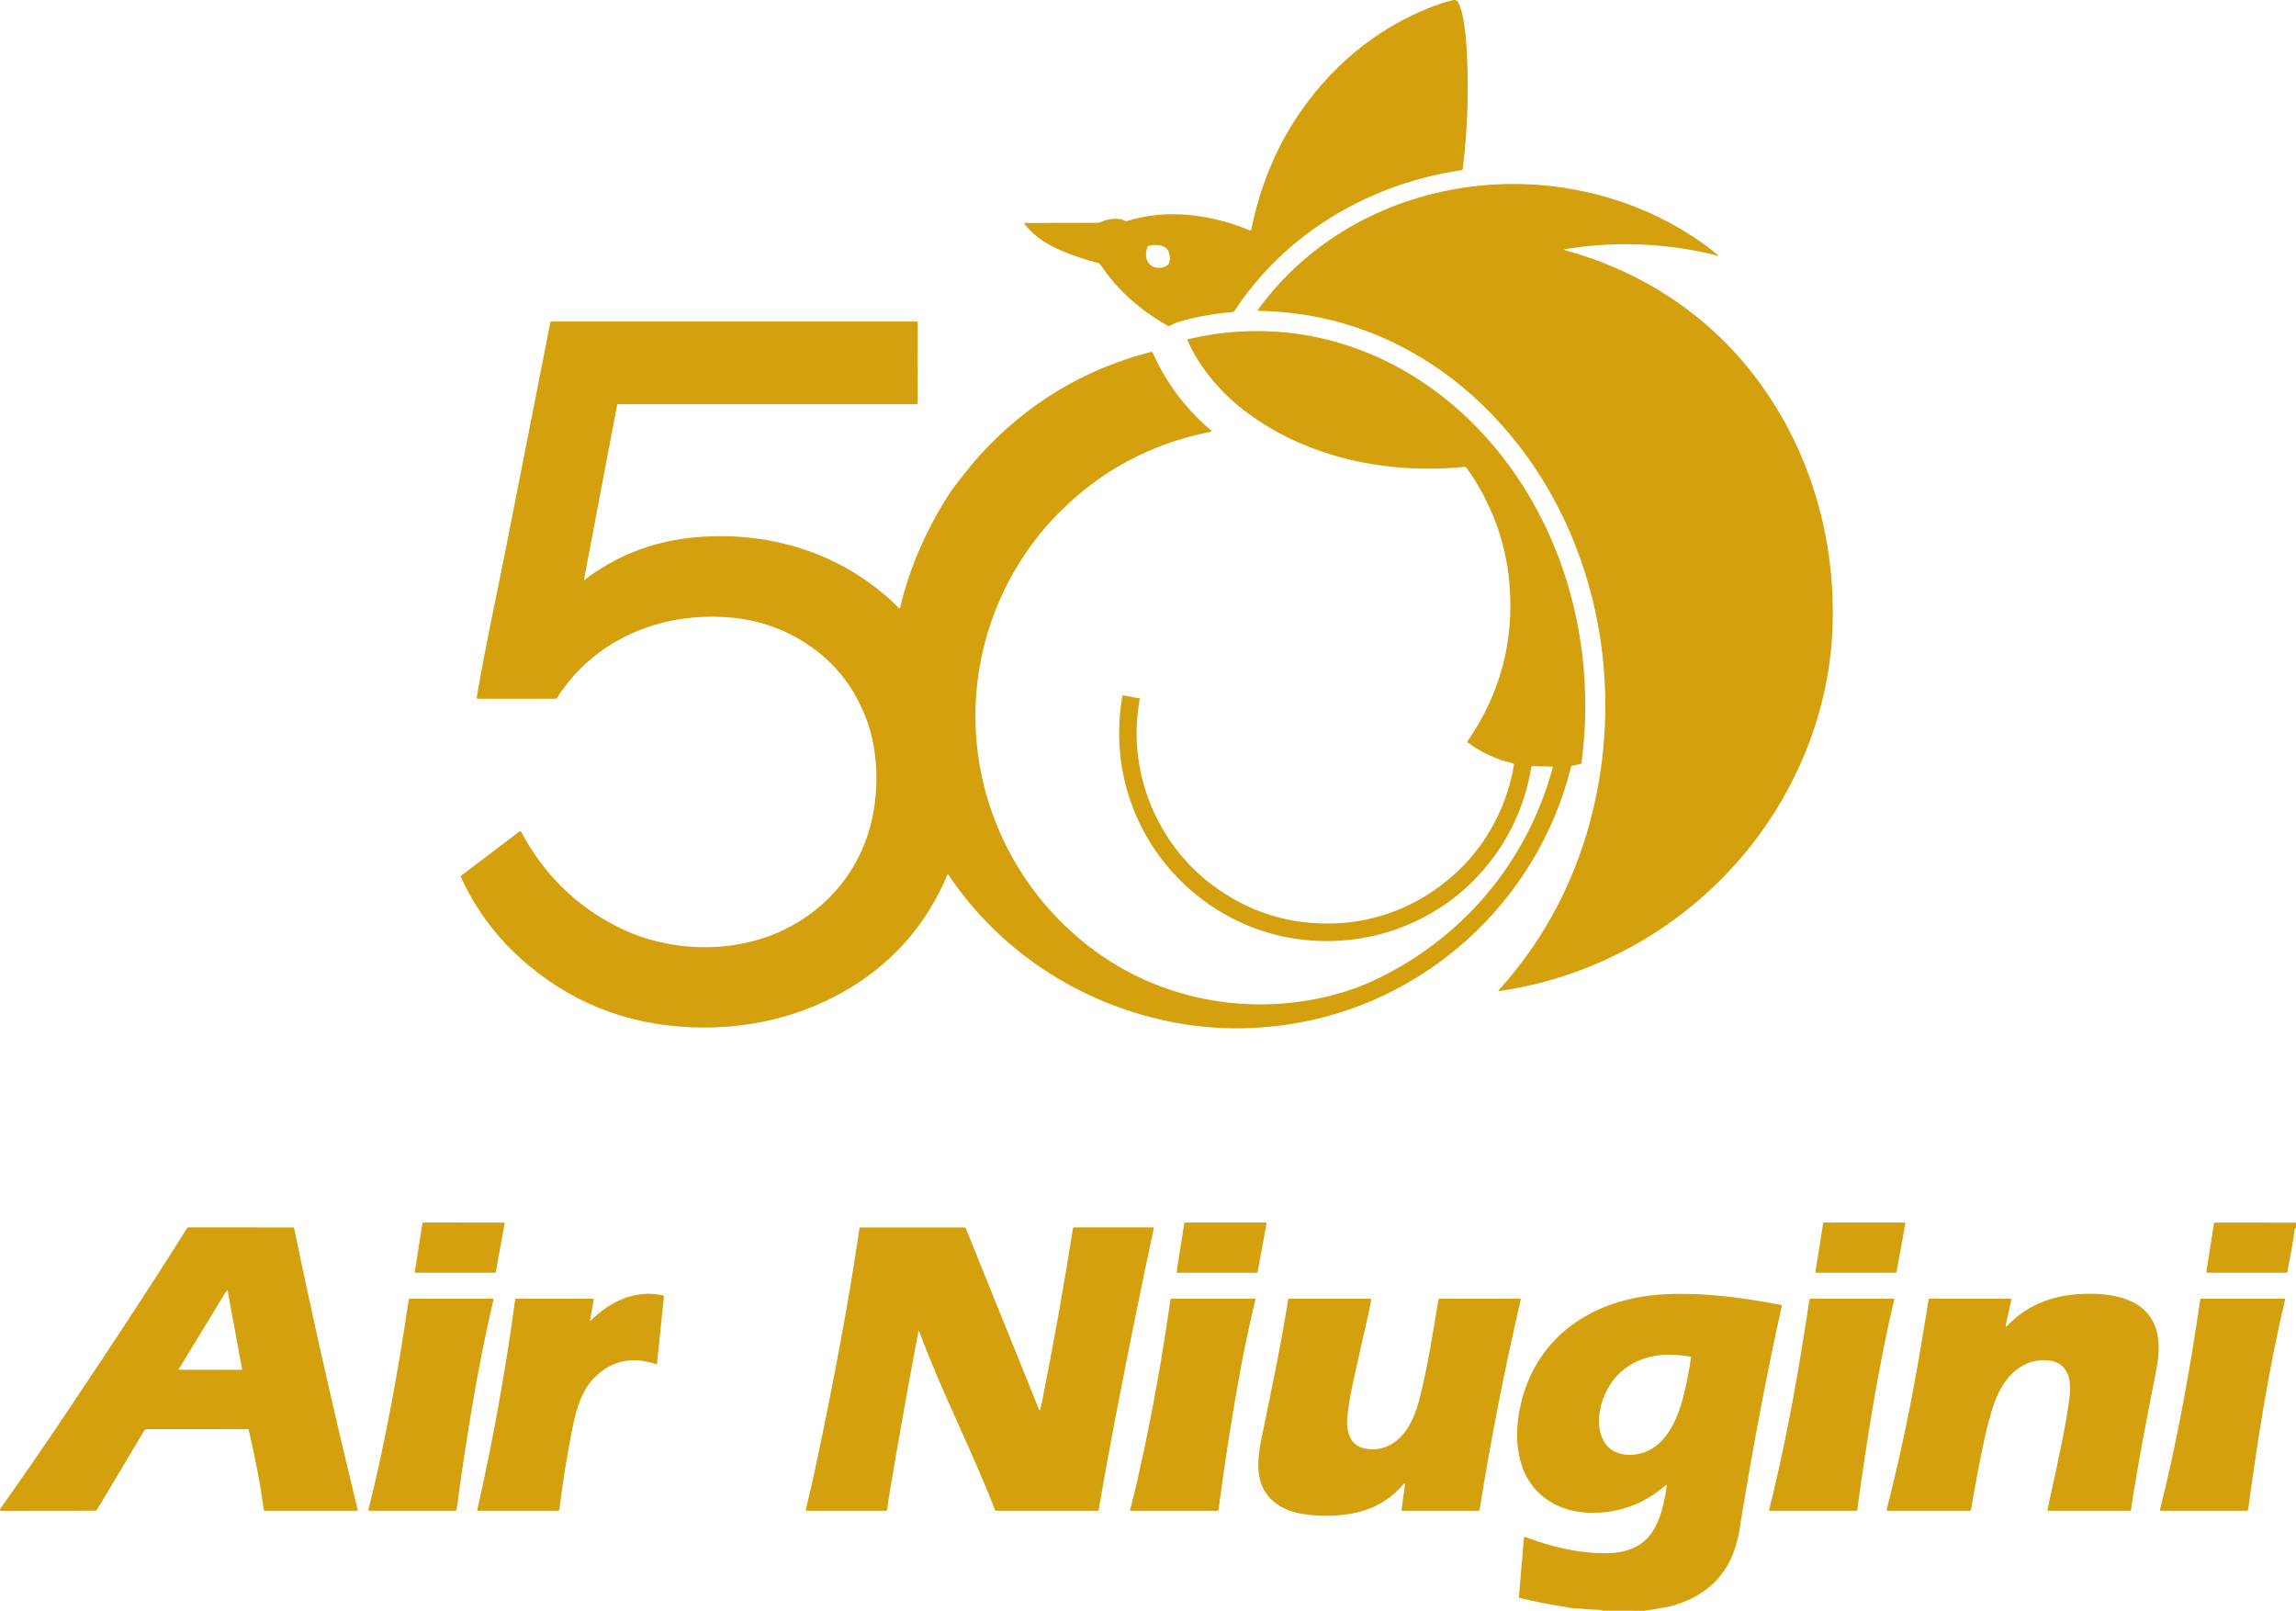
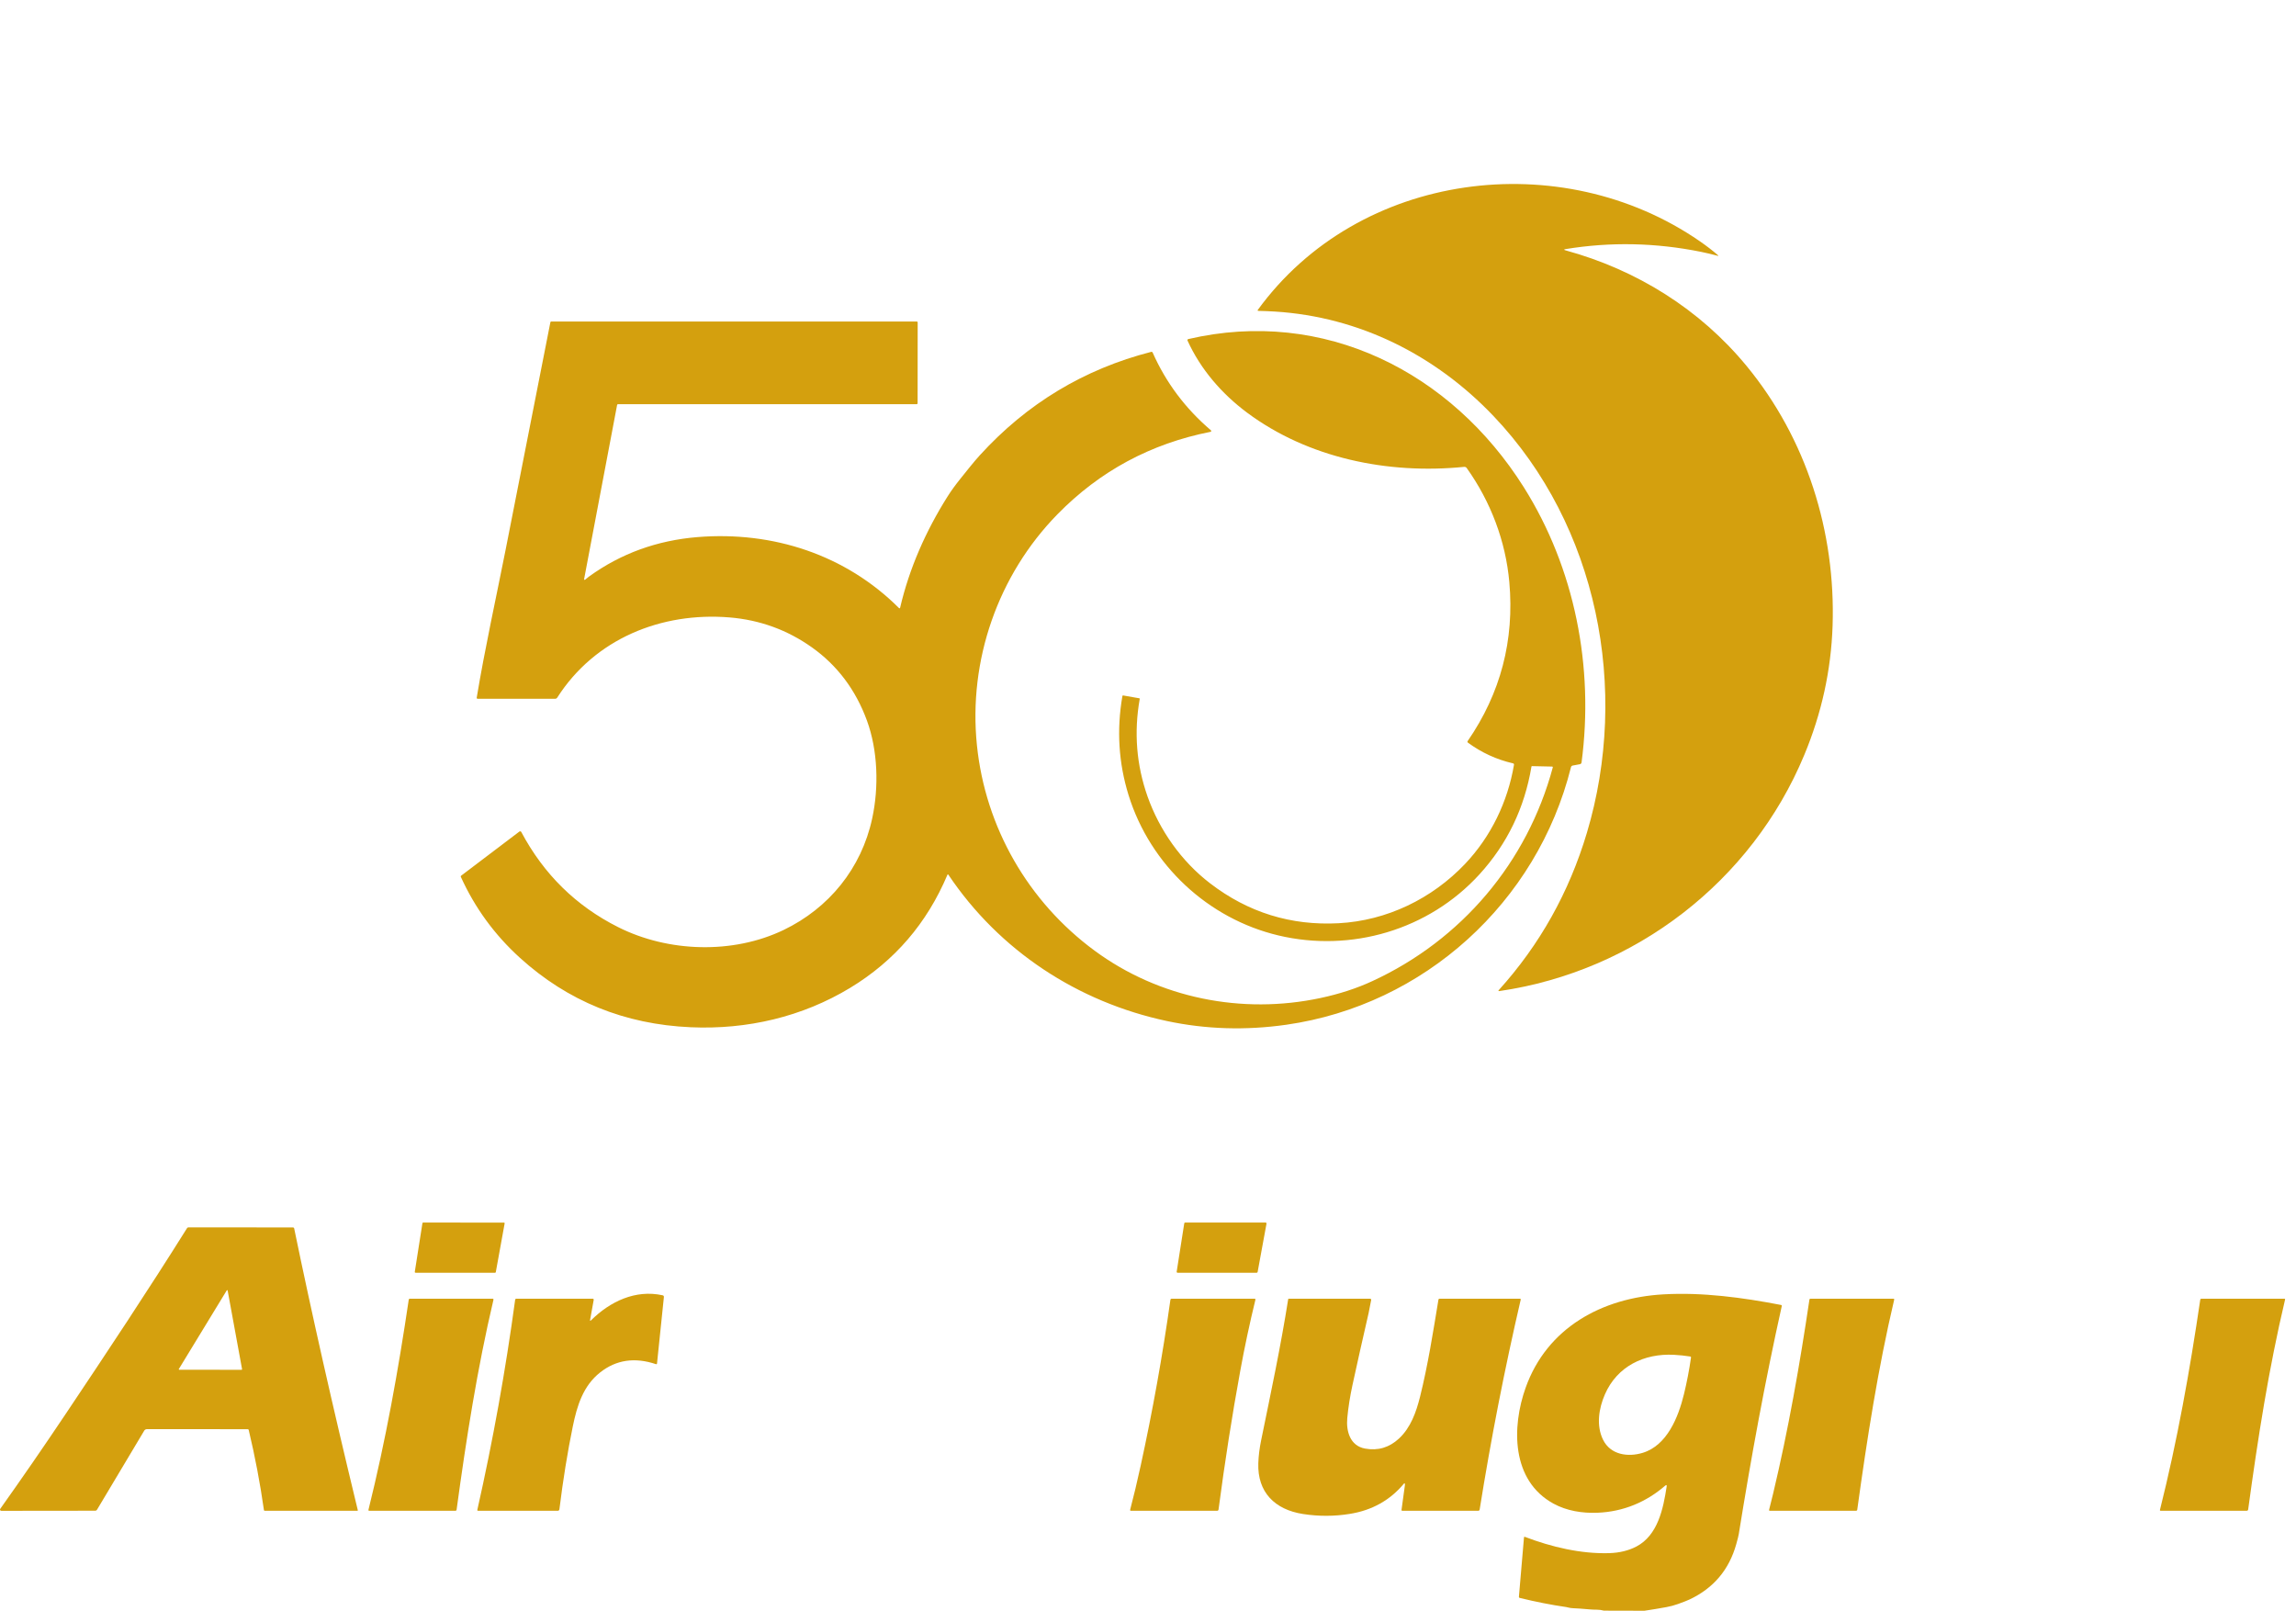
<svg xmlns="http://www.w3.org/2000/svg" width="67" height="47" viewBox="0 0 67 47" fill="none">
-   <path d="M42.387 0.006C42.471 -0.015 42.531 0.017 42.569 0.102C42.631 0.246 42.677 0.406 42.706 0.582C42.75 0.854 42.781 1.124 42.797 1.393C42.867 2.577 42.83 3.751 42.687 4.917C42.683 4.947 42.666 4.964 42.636 4.969C39.979 5.355 37.51 6.802 36.026 9.07C36.012 9.091 35.99 9.104 35.966 9.106C35.484 9.144 35.005 9.225 34.529 9.352C34.392 9.388 34.263 9.438 34.141 9.503C34.12 9.514 34.094 9.514 34.073 9.502C33.245 9.037 32.594 8.445 32.118 7.728C32.1 7.7 32.072 7.68 32.039 7.672C31.717 7.591 31.387 7.483 31.051 7.346C30.605 7.166 30.2 6.924 29.899 6.542C29.887 6.527 29.897 6.505 29.916 6.505C30.547 6.506 31.236 6.506 31.983 6.503C32.124 6.503 32.194 6.436 32.318 6.411C32.473 6.38 32.68 6.356 32.826 6.445C32.842 6.455 32.861 6.457 32.879 6.452C34.047 6.082 35.344 6.252 36.472 6.722C36.49 6.73 36.51 6.719 36.514 6.7C36.867 4.95 37.627 3.457 38.793 2.221C39.615 1.349 40.575 0.69 41.672 0.243C41.92 0.142 42.159 0.063 42.387 0.006ZM34.132 7.621C34.181 7.185 33.884 7.103 33.52 7.172C33.505 7.175 33.495 7.183 33.489 7.198C33.444 7.315 33.431 7.423 33.451 7.523C33.51 7.814 33.841 7.897 34.068 7.736C34.105 7.71 34.126 7.672 34.132 7.621Z" fill="#D4A00E" />
  <path d="M45.687 7.268C45.63 7.277 45.629 7.29 45.685 7.305C47.76 7.873 49.601 9.022 50.963 10.673C52.715 12.797 53.569 15.514 53.477 18.263C53.433 19.557 53.158 20.812 52.651 22.029C51.113 25.728 47.705 28.34 43.757 28.918C43.722 28.923 43.716 28.912 43.74 28.886C44.932 27.566 45.788 26.038 46.307 24.302C47.556 20.126 46.63 15.341 43.584 12.142C41.887 10.359 39.664 9.244 37.204 9.091C37.042 9.081 36.88 9.074 36.716 9.071C36.703 9.071 36.695 9.056 36.703 9.044C39.651 4.988 45.557 4.242 49.605 7.041C49.797 7.174 49.971 7.308 50.127 7.442C50.153 7.463 50.149 7.47 50.117 7.462C49.961 7.42 49.8 7.382 49.635 7.348C48.313 7.081 46.997 7.054 45.687 7.268Z" fill="#D4A00E" />
  <path d="M45.293 22.368L44.705 22.355C44.697 22.355 44.691 22.359 44.69 22.367C44.488 23.577 43.982 24.625 43.172 25.513C41.688 27.139 39.422 27.798 37.305 27.295C35.257 26.808 33.567 25.243 32.933 23.202C32.642 22.263 32.582 21.299 32.753 20.31C32.756 20.296 32.763 20.29 32.777 20.293L33.249 20.376C33.256 20.378 33.261 20.385 33.259 20.392C33.086 21.369 33.162 22.318 33.486 23.238C33.833 24.221 34.474 25.133 35.313 25.775C36.42 26.625 37.671 27.013 39.063 26.939C40.474 26.863 41.791 26.222 42.755 25.205C43.508 24.41 43.997 23.395 44.18 22.315C44.183 22.296 44.172 22.278 44.153 22.274C43.671 22.163 43.232 21.961 42.835 21.669C42.821 21.659 42.817 21.638 42.828 21.624C43.789 20.23 44.195 18.685 44.044 16.987C43.938 15.791 43.5 14.639 42.803 13.66C42.784 13.632 42.757 13.62 42.722 13.623C40.493 13.846 38.166 13.363 36.389 12.039C35.654 11.491 35.034 10.776 34.653 9.937C34.645 9.92 34.655 9.899 34.674 9.894C38.638 8.97 42.351 10.857 44.465 14.215C45.957 16.585 46.519 19.458 46.152 22.246C46.149 22.273 46.129 22.294 46.102 22.299L45.893 22.338C45.868 22.343 45.849 22.361 45.843 22.385C44.857 26.334 41.555 29.327 37.536 29.901C36.347 30.07 35.186 30.034 34.053 29.793C31.448 29.238 29.162 27.741 27.672 25.519C27.666 25.511 27.653 25.512 27.649 25.521C27.052 26.938 26.105 28.039 24.808 28.825C23.411 29.671 21.804 30.046 20.156 29.974C18.229 29.89 16.567 29.214 15.171 27.947C14.432 27.276 13.857 26.489 13.447 25.584C13.442 25.573 13.445 25.561 13.455 25.553L15.156 24.264C15.174 24.25 15.201 24.256 15.212 24.277C15.868 25.51 16.81 26.436 18.039 27.053C19.502 27.789 21.389 27.846 22.866 27.136C24.19 26.499 25.137 25.337 25.451 23.884C25.652 22.957 25.615 21.89 25.298 21.025C24.969 20.127 24.432 19.414 23.689 18.887C22.972 18.379 22.172 18.089 21.29 18.016C19.294 17.852 17.356 18.642 16.262 20.354C16.248 20.376 16.224 20.39 16.197 20.39L13.938 20.39C13.921 20.39 13.909 20.375 13.911 20.358C14.151 18.913 14.474 17.46 14.754 16.043C15.19 13.83 15.626 11.616 16.061 9.401C16.063 9.39 16.073 9.381 16.084 9.381L26.756 9.382C26.769 9.382 26.779 9.392 26.779 9.405L26.777 11.767C26.777 11.781 26.766 11.793 26.752 11.793H18.041C18.022 11.793 18.011 11.802 18.007 11.821L17.045 16.898C17.041 16.915 17.06 16.926 17.073 16.916C17.112 16.887 17.148 16.852 17.187 16.824C18.116 16.151 19.174 15.767 20.362 15.671C22.557 15.495 24.677 16.187 26.235 17.744C26.245 17.755 26.262 17.749 26.266 17.735C26.534 16.584 27.013 15.502 27.644 14.498C27.755 14.321 27.885 14.143 28.032 13.961C28.218 13.732 28.395 13.501 28.593 13.283C29.965 11.777 31.631 10.771 33.592 10.267C33.61 10.262 33.628 10.271 33.636 10.288C34.024 11.164 34.591 11.92 35.337 12.557C35.353 12.57 35.346 12.597 35.325 12.6C33.581 12.944 32.091 13.746 30.858 15.006C29.121 16.78 28.254 19.27 28.508 21.746C28.753 24.14 30.004 26.313 31.943 27.74C33.825 29.126 36.241 29.61 38.533 29.121C39.086 29.003 39.591 28.839 40.046 28.628C42.648 27.428 44.566 25.167 45.312 22.393C45.316 22.377 45.31 22.369 45.293 22.368Z" fill="#D4A00E" />
  <path d="M14.447 37.137L12.125 37.137C12.112 37.137 12.102 37.126 12.104 37.112L12.327 35.691C12.329 35.68 12.338 35.673 12.348 35.673L14.706 35.674C14.719 35.674 14.729 35.686 14.726 35.699L14.468 37.119C14.466 37.13 14.458 37.137 14.447 37.137Z" fill="#D4A00E" />
  <path d="M36.673 37.137L34.363 37.137C34.346 37.137 34.334 37.123 34.337 37.106L34.558 35.695C34.56 35.682 34.571 35.673 34.584 35.673L36.931 35.673C36.948 35.673 36.961 35.689 36.958 35.705L36.699 37.115C36.697 37.127 36.686 37.137 36.673 37.137Z" fill="#D4A00E" />
-   <path d="M55.318 37.137L53.002 37.137C52.987 37.137 52.975 37.124 52.978 37.109L53.201 35.694C53.202 35.682 53.213 35.673 53.225 35.673L55.577 35.673C55.592 35.673 55.603 35.688 55.601 35.702L55.342 37.117C55.34 37.128 55.33 37.137 55.318 37.137Z" fill="#D4A00E" />
-   <path d="M66.999 35.676L67 35.843C66.977 35.839 66.965 35.843 66.963 35.858C66.951 35.974 66.935 36.087 66.915 36.2C66.859 36.508 66.804 36.812 66.75 37.11C66.747 37.126 66.733 37.137 66.717 37.137H64.409C64.394 37.137 64.383 37.124 64.385 37.109L64.606 35.698C64.608 35.684 64.619 35.674 64.633 35.674L66.999 35.676Z" fill="#D4A00E" />
  <path d="M7.246 41.709C7.242 41.708 7.238 41.706 7.233 41.704C7.23 41.703 7.226 41.702 7.223 41.702C6.226 41.7 5.248 41.7 4.287 41.701C4.255 41.701 4.224 41.718 4.208 41.746L2.832 44.05C2.821 44.069 2.8 44.081 2.777 44.081L0.037 44.084C0.007 44.084 -0.011 44.05 0.007 44.026C0.628 43.153 1.267 42.227 1.924 41.246C3.126 39.452 4.332 37.634 5.458 35.836C5.466 35.822 5.481 35.814 5.497 35.814L8.551 35.815C8.567 35.815 8.58 35.826 8.584 35.841C9.099 38.34 9.707 41.032 10.405 43.916C10.418 43.967 10.43 44.017 10.442 44.068C10.444 44.075 10.438 44.082 10.43 44.082L7.723 44.082C7.713 44.082 7.704 44.074 7.702 44.064C7.591 43.278 7.442 42.498 7.257 41.721C7.255 41.715 7.252 41.711 7.246 41.709ZM5.219 39.946C5.213 39.956 5.22 39.968 5.231 39.968L7.05 39.969C7.058 39.969 7.065 39.961 7.064 39.952L6.643 37.657C6.641 37.644 6.624 37.641 6.617 37.652L5.219 39.946Z" fill="#D4A00E" />
-   <path d="M26.806 38.851C26.801 38.854 26.799 38.858 26.797 38.863C26.467 40.622 26.189 42.186 25.961 43.556C25.934 43.716 25.91 43.881 25.889 44.052C25.887 44.07 25.872 44.083 25.855 44.083L23.538 44.083C23.518 44.083 23.51 44.073 23.515 44.053C23.632 43.57 23.739 43.099 23.835 42.641C24.31 40.385 24.75 38.096 25.081 35.837C25.083 35.824 25.094 35.815 25.107 35.815H28.134C28.158 35.815 28.178 35.829 28.187 35.85L30.319 41.126C30.335 41.164 30.348 41.163 30.358 41.123C30.373 41.065 30.388 40.998 30.404 40.92C30.748 39.191 31.051 37.496 31.311 35.838C31.314 35.822 31.323 35.814 31.338 35.814H33.647C33.661 35.814 33.671 35.827 33.668 35.841C33.314 37.498 32.952 39.278 32.584 41.183C32.395 42.163 32.221 43.12 32.062 44.055C32.06 44.071 32.047 44.082 32.031 44.082H29.071C29.053 44.082 29.041 44.074 29.035 44.057C28.343 42.273 27.469 40.597 26.828 38.859C26.823 38.848 26.816 38.845 26.806 38.851Z" fill="#D4A00E" />
  <path d="M17.221 38.508C17.214 38.544 17.224 38.549 17.25 38.523C17.803 37.976 18.544 37.621 19.335 37.795C19.363 37.801 19.375 37.818 19.373 37.847L19.173 39.782C19.171 39.803 19.16 39.81 19.139 39.804C18.521 39.597 17.98 39.678 17.514 40.045C17.013 40.439 16.838 41.024 16.715 41.621C16.562 42.366 16.431 43.173 16.324 44.041C16.321 44.065 16.301 44.083 16.277 44.083H13.95C13.936 44.083 13.926 44.07 13.929 44.057C14.385 42.033 14.753 39.989 15.033 37.924C15.035 37.908 15.049 37.896 15.065 37.896L17.297 37.895C17.315 37.895 17.328 37.911 17.325 37.929L17.221 38.508Z" fill="#D4A00E" />
  <path d="M47.986 47L46.805 46.997C46.74 46.979 46.673 46.97 46.603 46.969C46.518 46.969 46.446 46.966 46.386 46.96C46.173 46.941 46.013 46.929 45.907 46.926C45.865 46.925 45.824 46.919 45.783 46.91C45.734 46.899 45.709 46.893 45.708 46.893C45.265 46.829 44.813 46.739 44.35 46.626C44.331 46.621 44.322 46.609 44.324 46.589L44.472 44.858C44.473 44.846 44.485 44.838 44.496 44.843C45.273 45.14 46.132 45.343 46.956 45.319C47.257 45.31 47.521 45.246 47.75 45.127C48.381 44.797 48.536 44.018 48.635 43.376C48.642 43.328 48.627 43.32 48.591 43.351C48.04 43.828 47.369 44.111 46.618 44.14C46.17 44.158 45.72 44.086 45.33 43.873C44.1 43.199 44.11 41.641 44.52 40.491C45.145 38.739 46.75 37.869 48.539 37.768C49.675 37.703 50.844 37.859 51.977 38.078C51.99 38.081 51.998 38.093 51.995 38.106C51.503 40.315 51.1 42.528 50.738 44.772C50.731 44.815 50.707 44.91 50.666 45.057C50.457 45.804 50.002 46.342 49.301 46.672C49.238 46.702 49.127 46.745 48.969 46.802C48.858 46.842 48.744 46.873 48.627 46.894C48.415 46.933 48.202 46.968 47.986 47ZM46.834 40.684C46.653 41.098 46.576 41.596 46.778 42.008C46.995 42.453 47.508 42.523 47.936 42.392C48.646 42.176 48.976 41.355 49.141 40.676C49.224 40.333 49.293 39.98 49.345 39.616C49.348 39.596 49.34 39.585 49.32 39.581C49.17 39.557 49.014 39.541 48.851 39.532C47.978 39.485 47.19 39.868 46.834 40.684Z" fill="#D4A00E" />
-   <path d="M58.531 38.665C58.519 38.719 58.532 38.726 58.57 38.687C59.228 38.006 60.031 37.751 60.978 37.75C61.962 37.748 62.933 38.055 62.99 39.209C63.004 39.49 62.971 39.731 62.911 40.033C62.648 41.377 62.384 42.713 62.185 44.058C62.183 44.072 62.17 44.083 62.156 44.083L59.773 44.082C59.757 44.082 59.745 44.067 59.748 44.051C59.906 43.34 60.053 42.65 60.189 41.98C60.271 41.577 60.339 41.17 60.392 40.761C60.459 40.244 60.341 39.718 59.709 39.69C58.901 39.654 58.406 40.305 58.176 40.998C58.074 41.305 57.984 41.639 57.907 42C57.764 42.665 57.634 43.347 57.517 44.049C57.514 44.068 57.497 44.082 57.478 44.082L55.081 44.083C55.07 44.083 55.06 44.075 55.058 44.065C55.055 44.055 55.056 44.044 55.059 44.032C55.448 42.516 55.78 40.93 56.056 39.274C56.132 38.819 56.207 38.366 56.281 37.916C56.284 37.902 56.291 37.896 56.305 37.896L58.669 37.895C58.684 37.895 58.695 37.909 58.692 37.924L58.531 38.665Z" fill="#D4A00E" />
  <path d="M14.4 37.925C13.928 39.925 13.604 41.997 13.324 44.053C13.322 44.07 13.307 44.082 13.291 44.082L10.777 44.083C10.756 44.083 10.748 44.072 10.753 44.051C11.252 42.046 11.622 39.985 11.927 37.927C11.93 37.906 11.942 37.895 11.963 37.895H14.377C14.393 37.895 14.404 37.91 14.4 37.925Z" fill="#D4A00E" />
  <path d="M32.981 44.046C33.083 43.661 33.184 43.235 33.286 42.768C33.636 41.166 33.925 39.552 34.154 37.927C34.156 37.908 34.171 37.895 34.19 37.895L36.612 37.895C36.627 37.895 36.638 37.909 36.635 37.923C36.466 38.614 36.318 39.309 36.191 40.007C35.954 41.301 35.743 42.648 35.558 44.049C35.555 44.068 35.539 44.083 35.519 44.083L32.996 44.082C32.988 44.082 32.981 44.077 32.979 44.069C32.978 44.063 32.978 44.055 32.981 44.046Z" fill="#D4A00E" />
  <path d="M40.994 43.291C40.992 43.28 40.979 43.277 40.973 43.285C40.568 43.774 40.039 44.07 39.386 44.174C38.934 44.247 38.48 44.248 38.023 44.177C37.203 44.05 36.69 43.543 36.719 42.695C36.726 42.481 36.754 42.258 36.802 42.024C37.084 40.644 37.374 39.286 37.591 37.908C37.592 37.901 37.598 37.896 37.605 37.896L39.981 37.895C40.002 37.895 40.017 37.914 40.012 37.935C39.983 38.059 39.967 38.19 39.938 38.313C39.767 39.055 39.61 39.755 39.467 40.413C39.395 40.746 39.344 41.067 39.315 41.377C39.279 41.761 39.397 42.189 39.835 42.268C40.21 42.336 40.538 42.239 40.822 41.977C41.164 41.66 41.325 41.209 41.438 40.758C41.67 39.826 41.817 38.883 41.976 37.919C41.978 37.906 41.99 37.896 42.004 37.896L44.358 37.895C44.37 37.895 44.379 37.907 44.377 37.919C43.907 39.945 43.507 41.988 43.178 44.048C43.175 44.068 43.157 44.083 43.137 44.083L40.92 44.083C40.907 44.083 40.896 44.071 40.898 44.057C40.93 43.811 40.962 43.572 40.996 43.34C40.998 43.324 40.998 43.307 40.994 43.291Z" fill="#D4A00E" />
-   <path d="M51.744 43.573C52.185 41.722 52.519 39.823 52.801 37.922C52.803 37.907 52.816 37.895 52.832 37.895H55.255C55.268 37.895 55.278 37.908 55.275 37.921C54.802 39.93 54.482 41.986 54.197 44.051C54.195 44.069 54.18 44.083 54.161 44.083L51.648 44.082C51.627 44.082 51.62 44.072 51.625 44.052C51.666 43.894 51.706 43.734 51.744 43.573Z" fill="#D4A00E" />
+   <path d="M51.744 43.573C52.185 41.722 52.519 39.823 52.801 37.922C52.803 37.907 52.816 37.895 52.832 37.895H55.255C55.268 37.895 55.278 37.908 55.275 37.921C54.802 39.93 54.482 41.986 54.197 44.051C54.195 44.069 54.18 44.083 54.161 44.083L51.648 44.082C51.627 44.082 51.62 44.072 51.625 44.052Z" fill="#D4A00E" />
  <path d="M63.029 44.061C63.536 42.043 63.9 40.001 64.207 37.918C64.209 37.905 64.22 37.896 64.233 37.896L66.665 37.895C66.676 37.895 66.684 37.905 66.682 37.916C66.204 39.933 65.886 41.978 65.604 44.047C65.601 44.067 65.584 44.082 65.564 44.082L63.045 44.082C63.034 44.082 63.026 44.072 63.029 44.061Z" fill="#D4A00E" />
</svg>